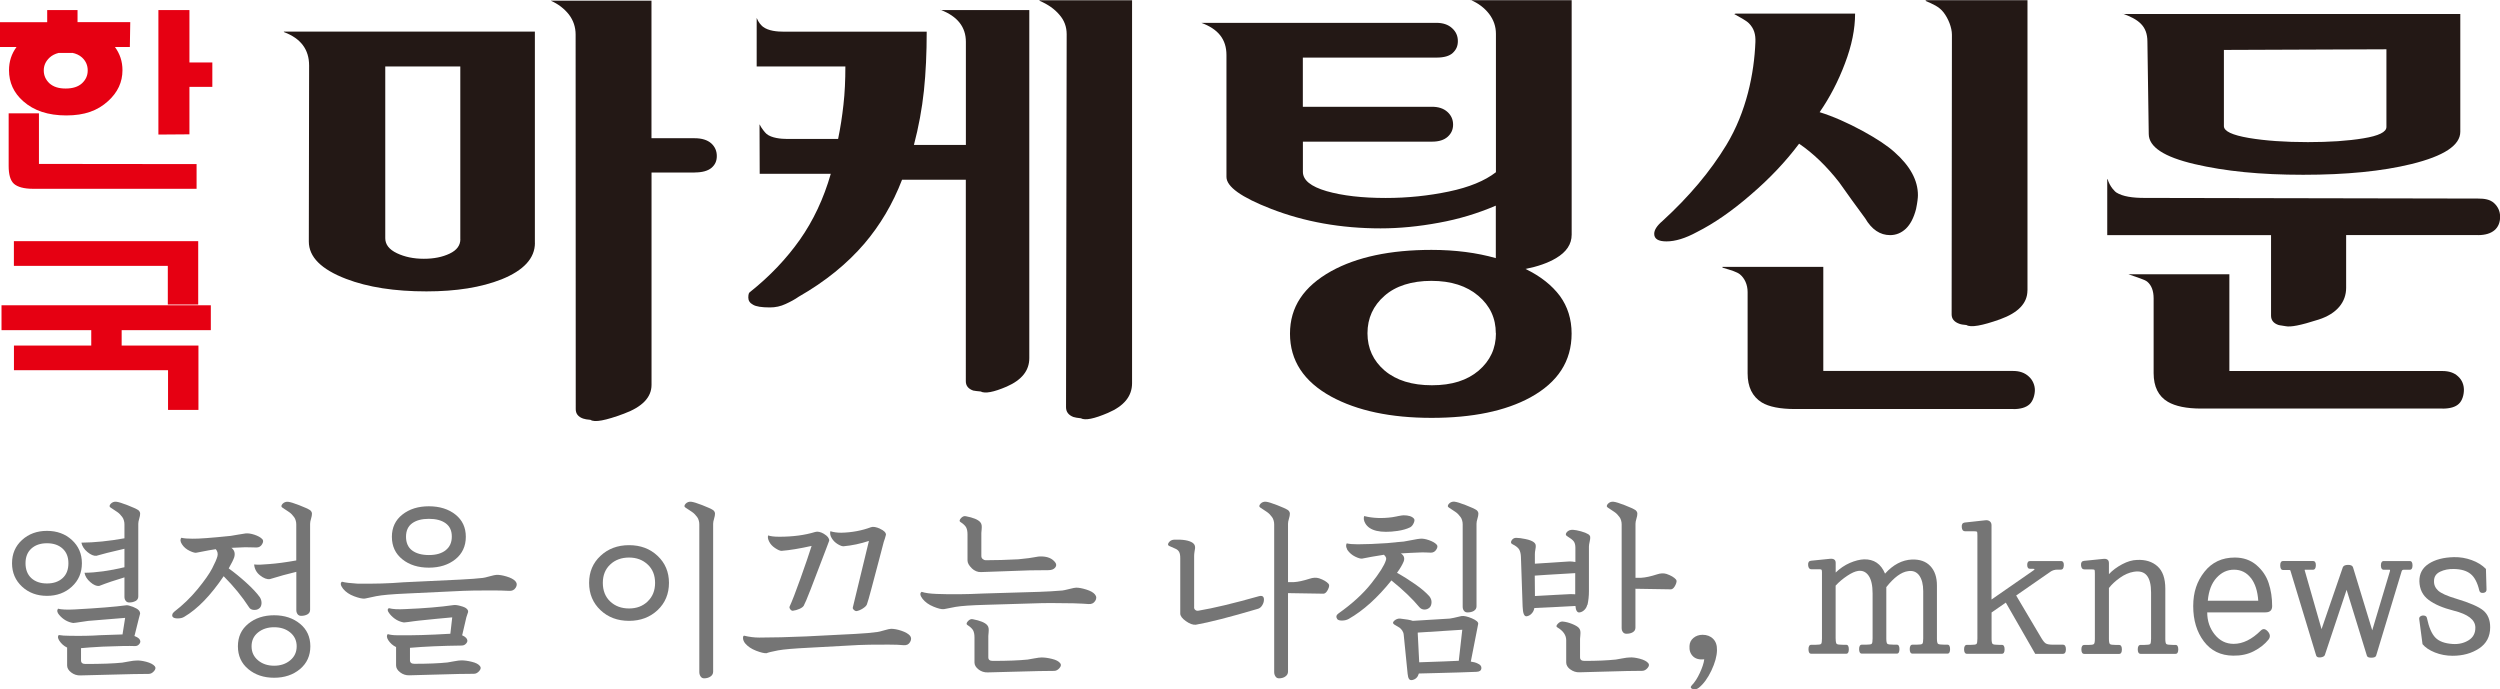
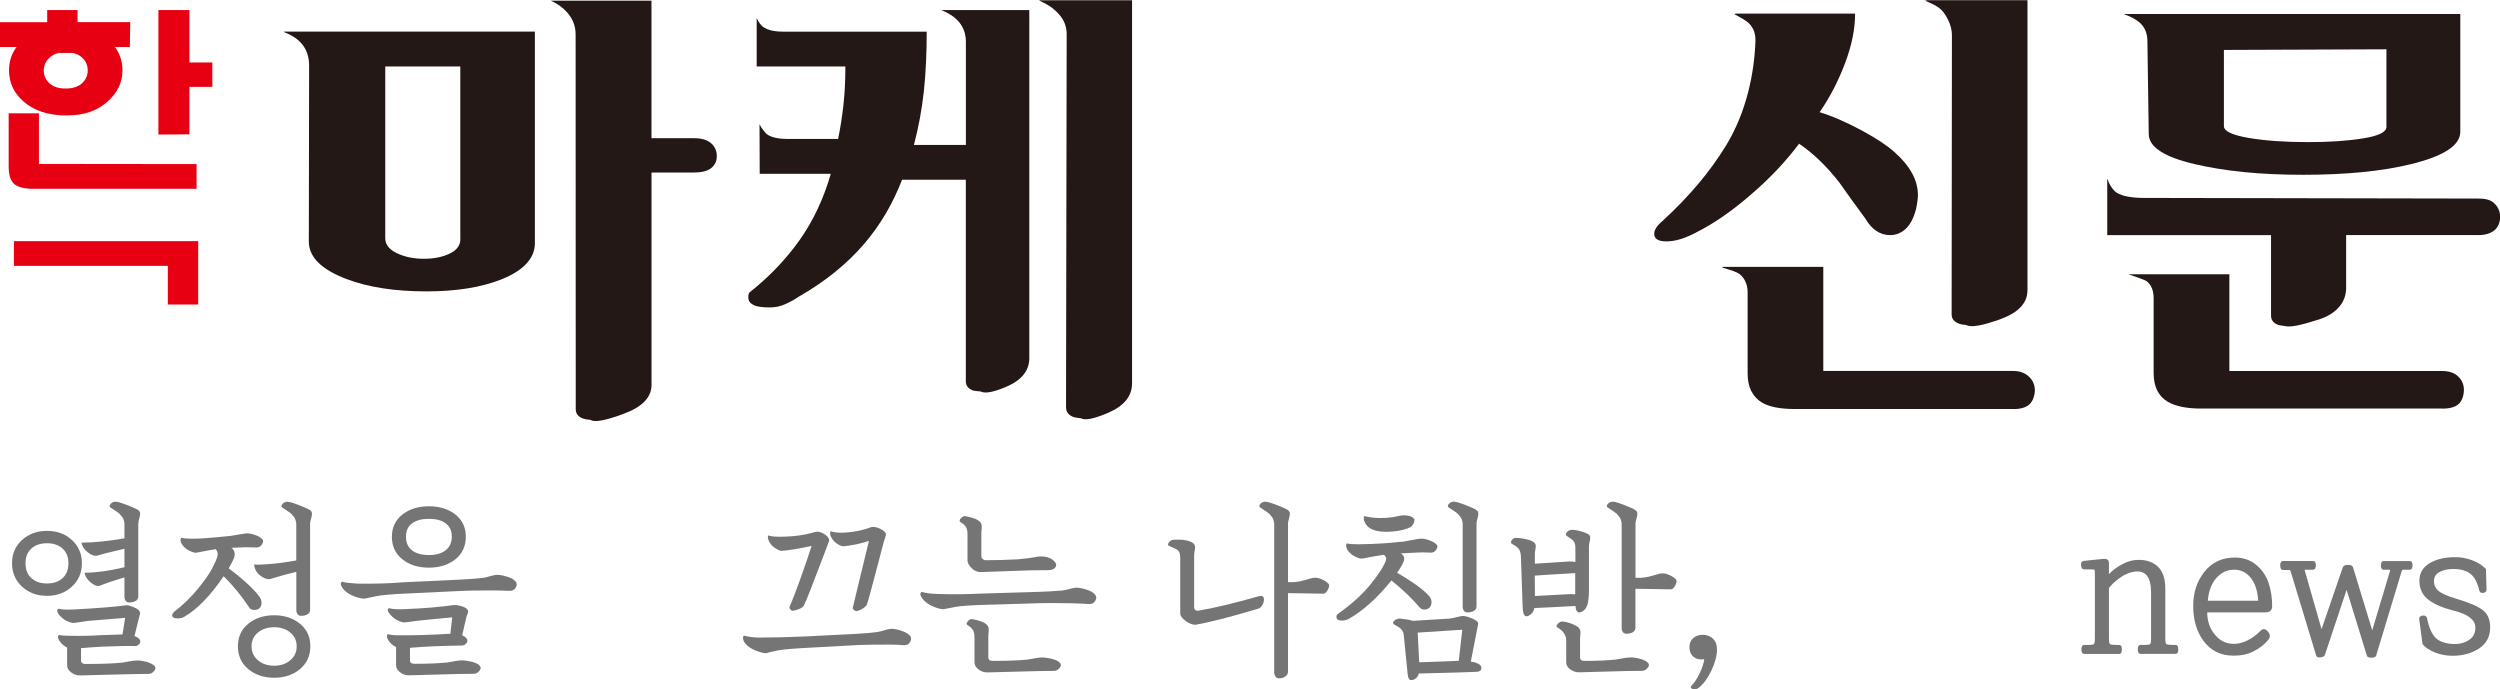
<svg xmlns="http://www.w3.org/2000/svg" id="_레이어_2" data-name="레이어_2" viewBox="0 0 430.1 118.6">
  <defs>
    <style>
      .cls-1 {
        fill: #e60012;
      }

      .cls-2 {
        fill: #757575;
      }

      .cls-3 {
        fill: #231815;
      }
    </style>
  </defs>
  <g id="_레이어_1-2" data-name="레이어_1">
    <g>
      <polyline class="cls-1" points="28.87 52.39 34.1 52.39 34.1 41.49 2.39 41.49 2.39 45.74 28.87 45.74 28.87 52.39" />
-       <polyline class="cls-1" points="36.27 56.8 36.27 52.52 .26 52.52 .26 56.8 15.7 56.8 15.7 59.45 2.4 59.45 2.4 63.69 28.91 63.69 28.91 70.52 34.14 70.52 34.14 59.45 20.93 59.45 20.93 56.8 36.27 56.8" />
      <polyline class="cls-1" points="32.59 10.75 32.59 1.73 27.25 1.73 27.25 23.15 32.59 23.11 32.59 14.94 36.53 14.94 36.53 10.75 32.59 10.75" />
      <path class="cls-1" d="M6.7,19.5H1.49v9.05c0,1.48.29,2.51.91,3.07.63.55,1.73.86,3.28.86h28.14v-4.25l-27.12-.03v-8.7" />
      <path class="cls-1" d="M1.55,12.08c0,2.1.8,3.89,2.45,5.34,1.83,1.62,4.27,2.44,7.41,2.44s5.38-.82,7.19-2.47c1.65-1.5,2.47-3.26,2.47-5.31,0-1.52-.44-2.82-1.3-4h2.57l.07-4.27h-9.07V1.73h-5.22v2.09H0v4.27h2.84c-.86,1.17-1.29,2.48-1.29,4h0ZM14.11,14.33c-.66.6-1.59.9-2.82.9s-2.12-.3-2.79-.9c-.65-.62-.97-1.35-.97-2.21s.33-1.58,1-2.21c.41-.38.94-.65,1.54-.8h2.4s-.06-.01-.08-.03c.68.13,1.27.4,1.72.81.67.62.98,1.36.98,2.23s-.32,1.59-.98,2.21" />
      <path class="cls-3" d="M92.03,41.78c0,2.65-1.93,4.74-5.75,6.28-3.49,1.38-7.78,2.07-12.91,2.07-5.46,0-10.06-.71-13.82-2.15-4.28-1.64-6.42-3.77-6.42-6.43l.05-30.28c0-2.75-1.43-4.66-4.3-5.74l-.06-.09h43.2v36.34h0ZM79.19,41.14V11.43h-12.91v29.55c0,1.08.66,1.94,2,2.58,1.34.64,2.88.96,4.63.96s3.21-.3,4.45-.89c1.24-.59,1.84-1.42,1.84-2.49h0ZM119.51,29.68h-7.42v36.53c0,2.14-1.58,3.79-4.75,4.96-3.16,1.18-5.06,1.54-5.75,1.06-.56-.04-.98-.12-1.27-.22-.85-.3-1.27-.84-1.27-1.61l-.02-64.46c0-1.27-.38-2.43-1.16-3.45-.79-1-1.83-1.8-3.09-2.36l.02-.02h17.28v23.67h7.42c1.24,0,2.2.3,2.86.88.65.59.96,1.32.96,2.18s-.29,1.5-.92,2.04c-.62.52-1.6.79-2.9.79" />
      <path class="cls-3" d="M157.24,24.94h8.93V7.2c0-2.54-1.43-4.38-4.31-5.49.01-.28-.02.02-.02.02h15.24v59.89c0,2.13-1.29,3.75-3.89,4.89-2.25.97-3.74,1.24-4.48.84-.58-.05-.98-.1-1.28-.16-.85-.3-1.27-.83-1.27-1.6V30.92h-10.97c-1.6,4.16-3.78,7.82-6.47,10.98-2.99,3.49-6.75,6.54-11.3,9.14-.69.48-1.43.88-2.27,1.26-.85.4-1.74.59-2.69.59-1.42,0-2.39-.15-2.91-.47-.55-.29-.81-.71-.81-1.22,0-.3.03-.54.08-.68.06-.16.15-.26.25-.31,3.4-2.71,6.23-5.7,8.54-8.97,2.3-3.27,4.09-7.05,5.32-11.34h-12.23l-.03-8.52c.34.7.92,1.4,1.19,1.64.86.75,2.6.88,3.47.88h8.86c.4-1.93.7-3.89.92-5.89.23-2,.33-4.19.33-6.58h-15.26V3.09c.31.78.78,1.27,1.07,1.51.96.73,2.45.85,3.63.85h24.55c0,3.65-.15,7.04-.48,10.17-.33,3.11-.91,6.23-1.72,9.32h0ZM183.51,5.89c0-1.28-.41-2.4-1.26-3.36-.83-.98-1.96-1.77-3.35-2.37l-.11-.11h15.97s0,65.88,0,65.88c0,2.24-1.39,3.93-4.16,5.11-2.36,1.01-3.91,1.33-4.65.92-.56-.05-.99-.13-1.28-.22-.83-.32-1.27-.87-1.27-1.68l.11-64.18" />
-       <path class="cls-3" d="M257.34,44.41v-9.03c-3.1,1.33-6.36,2.32-9.79,2.94-3.44.64-6.79.97-10.04.97-6.82,0-13.1-1.13-18.84-3.36-5.13-1.99-7.67-3.82-7.67-5.49V9.48c0-2.74-1.44-4.49-4.32-5.55h40.43c1.14,0,2.03.3,2.7.91.69.62,1,1.36,1,2.23s-.29,1.49-.88,2.04c-.58.54-1.52.8-2.81.8h-22.98v8.46h22.22c1.12,0,2,.29,2.66.89.64.58.97,1.31.97,2.18,0,.83-.3,1.52-.92,2.08-.62.56-1.51.85-2.7.85h-22.22v5.19c0,1.43,1.35,2.53,4.09,3.33,2.73.78,6.11,1.17,10.16,1.17,3.76,0,7.39-.38,10.87-1.11,3.48-.73,6.18-1.84,8.09-3.32V5.82c0-1.27-.4-2.42-1.18-3.44-.79-1.02-1.86-1.83-3.15-2.38l-.03.03h17.39v40.35c0,1.62-.89,2.97-2.7,4.04-1.4.83-3.17,1.44-5.24,1.85,2.59,1.25,4.55,2.82,5.92,4.65,1.33,1.83,2.01,3.99,2.01,6.47,0,4.74-2.36,8.39-7.11,10.99-4.28,2.33-9.95,3.51-16.99,3.51s-12.79-1.23-17.26-3.66c-4.72-2.59-7.09-6.2-7.09-10.82s2.37-8.12,7.09-10.76c4.4-2.43,10.15-3.66,17.25-3.66,4.11,0,7.82.49,11.08,1.42h0ZM257.34,57.34c0-2.6-1-4.75-3.01-6.45-1.99-1.7-4.69-2.57-8.07-2.57s-6.15.87-8.07,2.57c-1.95,1.7-2.93,3.86-2.93,6.45s1,4.74,2.96,6.42c1.99,1.68,4.7,2.52,8.13,2.52s6.06-.84,8.04-2.52c1.97-1.69,2.97-3.82,2.97-6.42" />
      <path class="cls-3" d="M309.51,24.73c-2.3,3.07-5.07,6-8.33,8.79-3.23,2.8-6.32,4.93-9.24,6.4-1.98,1.08-3.73,1.61-5.24,1.61-1.42,0-2.11-.44-2.11-1.3,0-.67.46-1.39,1.42-2.21,4.57-4.18,8.23-8.52,10.99-13.07,3.48-5.74,4.79-12.34,5-17.72.05-1.29-.21-2.3-1.11-3.22-.5-.5-1.52-1.02-2.53-1.59l.24-.08h20.55c0,2.65-.57,5.49-1.74,8.56-1.15,3.06-2.6,5.85-4.36,8.4,2.32.72,4.79,1.81,7.5,3.28,2.41,1.33,4.2,2.52,5.38,3.59,2.7,2.39,4.03,4.86,4.03,7.41,0,.45-.09,1.25-.32,2.37-.39,1.53-.99,2.66-1.75,3.39-.8.75-1.71,1.11-2.72,1.11-1.72,0-3.16-.96-4.29-2.9-1.52-2.04-2.99-4.1-4.47-6.19-2.19-2.8-4.49-5.01-6.91-6.65h0ZM346.39,70.37h-37.55c-2.58,0-4.5-.38-5.74-1.13-1.63-1.01-2.44-2.68-2.44-5v-14c0-1.28-.52-2.38-1.32-3.04-.52-.41-1.35-.67-2.99-1.15l-.03-.14h17.36v17.91h32.69c1.07,0,1.97.31,2.66.95.7.62,1.05,1.53,1.05,2.33s-.3,1.89-.92,2.45c-.61.56-1.55.83-2.78.83h0ZM348.8,49.96c0,2.19-1.57,3.84-4.7,4.97-3.11,1.11-5.06,1.45-5.79.99-.57-.04-1-.12-1.26-.23-.85-.31-1.29-.84-1.29-1.6l.05-48.11c0-1.26-.64-2.82-1.44-3.85-.79-1.02-1.85-1.43-3.13-1.99l.19-.11h17.38v49.93" />
      <path class="cls-3" d="M426.31,40.44h-22.68v9.08c0,2.38-1.52,4.43-4.74,5.46-3.21,1.03-4.81,1.31-5.66,1.14-.55-.11-.99-.13-1.27-.22-.85-.3-1.25-.84-1.25-1.6v-13.85h-28.18v-9.56l.05-.11c.39,1.4,1.4,2.29,1.52,2.34,1.11.7,2.84.93,4.81.93l57.39.11c1.15,0,2.07.14,2.78.78.69.64,1.04,1.42,1.04,2.36,0,1.9-1.25,3.15-3.8,3.15h0ZM423.27,22.66c0,2.34-2.81,4.19-8.44,5.57-5.02,1.23-11.2,1.84-18.59,1.84s-13.43-.61-18.69-1.84c-5.25-1.23-7.88-2.95-7.88-5.19l-.23-15.86c0-2.71-1.5-3.86-4.36-4.87l.21.1h57.98v20.25h0ZM420.2,70.29h-41.5c-2.53,0-4.44-.4-5.74-1.16-1.62-.95-2.45-2.61-2.45-4.93v-12.86c0-1.31-.37-2.27-1.1-2.88-.5-.4-1.6-.67-3.25-1.28h-.05,17.43v16.65h36.65c1.13,0,2.03.3,2.68.91.7.62,1.02,1.47,1.02,2.33s-.28,1.87-.88,2.41c-.58.55-1.52.82-2.82.82h0ZM410.56,21.86v-13.38l-27.96.11v13.11c0,.87,1.42,1.54,4.27,2.03,2.84.48,6.22.72,10.18.72,3.7,0,6.89-.21,9.53-.65,2.66-.43,3.98-1.09,3.98-1.95" />
    </g>
    <g>
      <path class="cls-2" d="M2.07,96.9c0-1.62.57-2.95,1.72-4,1.15-1.05,2.58-1.57,4.29-1.57s3.15.52,4.29,1.57,1.72,2.38,1.72,4-.57,2.96-1.72,4.02c-1.15,1.06-2.58,1.59-4.29,1.59s-3.15-.53-4.29-1.59c-1.14-1.06-1.72-2.4-1.72-4.02ZM11.77,96.9c0-1.07-.33-1.91-1-2.52-.67-.61-1.56-.92-2.69-.92s-2.02.31-2.69.92c-.67.61-1,1.45-1,2.52s.33,1.94,1,2.56c.67.61,1.56.92,2.69.92s2.02-.31,2.69-.92,1-1.46,1-2.56ZM22.83,104.38c.49.2.83.39,1.02.59.11.11.17.22.21.33.03.11.05.19.05.25s-.03.18-.1.38-.11.36-.13.49l-.7,2.82s-.01.05-.03.1c0,.02-.01.04-.03.07.38.15.65.31.8.46.27.31.3.6.08.89s-.5.42-.84.39c-.91-.04-2.75-.01-5.5.1-1.7.09-2.94.18-3.72.26v2.1c0,.42.25.62.76.62,2.78,0,4.89-.08,6.33-.23.17-.02.55-.09,1.13-.2.58-.11,1-.16,1.26-.16.45-.04,1.02.03,1.73.21.71.19,1.2.44,1.48.77.19.24.15.52-.13.84-.28.32-.58.48-.92.48-1.06,0-1.93.01-2.61.03l-9.13.23c-.59.02-1.12-.15-1.59-.51-.47-.36-.7-.76-.7-1.2v-3.08c-.55-.26-1-.66-1.34-1.18-.28-.44-.31-.76-.1-.98.51.09,1.1.13,1.78.13,1.97.04,3.75.01,5.34-.1.53-.02,1.81-.07,3.85-.13l.45-2.85c-4.03.33-6.15.5-6.36.52-.36.04-.82.11-1.37.2-.55.09-.95.14-1.21.16-.95-.15-1.76-.62-2.42-1.41-.34-.39-.4-.74-.19-1.05.57.15,1.52.2,2.83.13,4.05-.22,7.03-.46,8.94-.72.23-.02.59.07,1.08.26ZM23.33,103.39c-.31.17-.67.26-1.1.26-.25,0-.46-.09-.6-.28-.15-.19-.22-.42-.22-.7v-3.34c-1.61.48-3.06.97-4.36,1.48-.45.04-.95-.17-1.51-.66-.56-.48-.9-1.02-1-1.61,2.01-.02,4.3-.34,6.87-.95v-3.18c-2.37.55-3.99.95-4.83,1.21-.45.04-.95-.17-1.53-.64-.57-.47-.92-1.01-1.05-1.62,2.27-.02,4.74-.27,7.41-.75v-2.39c0-.24-.03-.47-.1-.69-.06-.22-.15-.41-.27-.57-.12-.16-.25-.32-.4-.48s-.31-.29-.49-.41c-.18-.12-.36-.24-.54-.36-.18-.12-.36-.23-.52-.34-.3-.17-.31-.4-.05-.69.27-.28.59-.4.97-.36.38.04,1.02.24,1.92.59.9.35,1.52.63,1.86.85.21.18.32.38.32.61s-.05.52-.16.87c-.11.35-.16.64-.16.88v12.49c0,.35-.15.61-.46.79Z" />
      <path class="cls-2" d="M30.66,106.39c-.42.01-.71-.05-.86-.18-.15-.11-.2-.26-.16-.46.04-.2.16-.37.35-.52,1.48-1.14,2.82-2.43,4.01-3.88,1.19-1.45,2.02-2.64,2.5-3.56.48-.92.78-1.62.91-2.1.11-.46.01-.86-.29-1.21-.51.07-1.59.26-3.24.59-.23.09-.65-.01-1.24-.29-.59-.28-1.04-.67-1.34-1.15-.3-.46-.33-.83-.1-1.11.49.11,1.12.16,1.91.16,1.04.02,3.24-.14,6.61-.49.13-.02.54-.09,1.22-.21.69-.12,1.13-.19,1.32-.21.42-.04.93.03,1.53.23.59.2,1.03.44,1.3.72.23.2.24.49.02.88-.22.39-.55.59-.97.59-.13,0-.42,0-.87-.02-.46-.01-.82-.02-1.1-.02-.04,0-.83.03-2.35.1.51.39.67.93.48,1.61-.13.39-.44,1.04-.95,1.93.95.68,1.96,1.5,3.02,2.46,1.06.96,1.84,1.8,2.35,2.52.21.35.3.71.27,1.08-.03.37-.16.65-.4.82-.23.2-.54.28-.92.26-.38-.02-.66-.17-.83-.46-1.17-1.81-2.62-3.59-4.36-5.34-2.23,3.3-4.48,5.63-6.77,6.98-.28.18-.63.27-1.05.28ZM40.93,111.19c0-1.62.59-2.91,1.78-3.88,1.19-.97,2.67-1.46,4.45-1.46s3.26.49,4.45,1.46c1.19.97,1.78,2.27,1.78,3.88s-.59,2.92-1.78,3.92c-1.19.99-2.67,1.49-4.45,1.49s-3.27-.5-4.45-1.49c-1.19-.99-1.78-2.3-1.78-3.92ZM51.04,111.19c0-.98-.37-1.77-1.11-2.38s-1.66-.9-2.77-.9-2.02.3-2.77.9c-.74.6-1.11,1.39-1.11,2.38s.37,1.79,1.11,2.41c.74.62,1.66.93,2.77.93s2.02-.31,2.77-.93,1.11-1.43,1.11-2.41ZM52.9,105.69c-.31.18-.67.26-1.1.26-.25,0-.46-.09-.6-.28s-.22-.42-.22-.7v-6.59c-1.46.35-2.98.76-4.55,1.25-.51.07-1.07-.15-1.69-.64s-.95-1.12-1.02-1.88c.59.07,1.46.04,2.61-.07,1.25-.09,2.8-.29,4.64-.62v-6.19c0-.24-.03-.47-.1-.69-.06-.22-.15-.41-.27-.57-.12-.16-.25-.32-.4-.48s-.31-.29-.49-.41c-.18-.12-.36-.24-.54-.36-.18-.12-.36-.23-.52-.34-.3-.17-.31-.4-.05-.69.27-.28.59-.4.97-.36.38.04,1.02.24,1.92.59.9.35,1.52.63,1.86.85.21.18.32.38.32.61s-.05.52-.16.87c-.11.35-.16.64-.16.88v14.78c0,.35-.15.61-.46.79Z" />
      <path class="cls-2" d="M83.03,99.43c.21-.02.61-.11,1.21-.28.59-.16.99-.25,1.18-.25.45-.02,1.02.07,1.73.28.71.21,1.21.48,1.51.8.3.35.32.73.06,1.13-.25.4-.64.58-1.14.54-.89-.04-1.76-.07-2.61-.07-2.73,0-4.51.02-5.31.07l-9.7.46c-2.5.11-4.25.26-5.25.46-.19.04-.44.1-.75.16-.31.07-.59.13-.84.18-.25.06-.39.08-.41.08-.4.02-1-.11-1.8-.41s-1.43-.73-1.89-1.29c-.45-.59-.51-.99-.19-1.21.55.15,1.43.26,2.64.33,2.93.04,5.55-.03,7.89-.23l9.73-.46c1.78-.09,3.09-.19,3.94-.29ZM79.26,104.26c.54.14.9.31,1.07.51.11.11.17.21.19.31.02.1.02.19,0,.26s-.06.2-.13.38c-.06.18-.12.34-.16.49l-.67,2.88c-.04.09-.06.15-.06.2.3.13.53.28.7.46.25.31.28.6.06.88-.21.28-.49.43-.83.43-3.39.04-6.36.17-8.9.39v2.13c0,.42.25.62.76.62,2.35,0,4.25-.08,5.69-.23.17-.02.55-.09,1.13-.2.58-.11,1-.16,1.26-.16.53,0,1.13.08,1.81.25.68.16,1.15.41,1.4.74.19.24.15.52-.13.84-.28.32-.58.48-.92.48-1.06,0-1.93.01-2.61.03l-8.49.23c-.59.02-1.12-.15-1.59-.51-.47-.36-.7-.76-.7-1.2v-3.15c-.55-.26-1-.66-1.34-1.18-.28-.44-.31-.79-.1-1.05.42.13.96.2,1.62.2,2.44.04,5.49-.04,9.16-.26l.32-2.82c-.3.02-1.19.1-2.69.25s-2.51.25-3.04.31c-.25.02-.56.06-.91.11-.35.06-.66.1-.92.13s-.51.06-.75.08c-.93-.15-1.74-.63-2.42-1.44-.42-.52-.48-.86-.16-1.02.64.18,1.58.23,2.83.16,3.24-.13,6.01-.36,8.3-.69.25-.04.65,0,1.19.15ZM67.42,92.35c0-1.59.6-2.87,1.8-3.82,1.2-.95,2.72-1.43,4.56-1.43s3.39.48,4.58,1.43c1.19.95,1.78,2.22,1.78,3.82s-.6,2.91-1.8,3.87c-1.2.96-2.72,1.44-4.56,1.44s-3.37-.48-4.56-1.44c-1.2-.96-1.8-2.25-1.8-3.87ZM76.66,94.67c.71-.55,1.07-1.33,1.07-2.36s-.35-1.76-1.05-2.28c-.7-.51-1.66-.77-2.89-.77s-2.19.26-2.89.77c-.7.51-1.05,1.28-1.05,2.31s.35,1.84,1.05,2.36c.7.52,1.66.79,2.89.79s2.17-.27,2.88-.82Z" />
-       <path class="cls-2" d="M101.35,100.28c0-1.88.65-3.43,1.96-4.65,1.3-1.22,2.94-1.84,4.91-1.84s3.61.61,4.91,1.84c1.3,1.22,1.96,2.78,1.96,4.65s-.65,3.46-1.96,4.69c-1.3,1.22-2.94,1.84-4.91,1.84s-3.61-.61-4.91-1.84-1.96-2.79-1.96-4.69ZM111.43,103.46c.85-.81,1.27-1.87,1.27-3.18s-.42-2.37-1.27-3.16c-.85-.8-1.92-1.2-3.21-1.2s-2.4.4-3.24,1.2c-.85.8-1.27,1.85-1.27,3.16s.42,2.4,1.27,3.2c.85.8,1.93,1.2,3.24,1.2s2.36-.4,3.21-1.21ZM122.23,116.39c-.31.21-.67.31-1.1.31-.25,0-.46-.11-.6-.33-.15-.22-.22-.47-.22-.75v-25.4c0-.24-.03-.47-.1-.69-.06-.22-.15-.41-.27-.57-.12-.16-.25-.32-.4-.48-.15-.15-.31-.29-.49-.41-.18-.12-.36-.24-.54-.36-.18-.12-.35-.23-.52-.34-.3-.17-.31-.4-.05-.69.26-.28.59-.4.97-.36.38.04,1.02.24,1.92.59.9.35,1.52.63,1.86.85.21.18.32.38.32.61s-.05.52-.16.87-.16.64-.16.88v25.43c0,.35-.15.63-.46.84Z" />
      <path class="cls-2" d="M150.93,108.73c.21-.02.61-.12,1.19-.29.58-.17.98-.26,1.19-.26.51,0,1.1.11,1.78.34.68.23,1.17.51,1.46.84.25.31.26.67.03,1.08-.23.42-.6.6-1.11.56-.66-.07-1.53-.1-2.61-.1-2.63,0-4.35.02-5.15.07l-8.43.46c-2.63.13-4.43.28-5.41.46-1.04.2-1.71.36-2,.49-.4.02-1-.12-1.8-.43s-1.43-.73-1.89-1.28c-.21-.28-.33-.56-.35-.82-.02-.26.03-.43.16-.49.91.22,1.79.33,2.64.33,2.31,0,4.99-.07,8.05-.2l8.46-.43c1.65-.09,2.92-.2,3.78-.33ZM141.77,91.86c.59.35.89.73.89,1.15,0,.02-.16.45-.48,1.28-.04.09-.36.91-.94,2.46-.58,1.55-1.18,3.1-1.78,4.65-.6,1.55-1,2.49-1.19,2.82-.13.2-.38.38-.75.54-.37.16-.74.27-1.1.31-.17.02-.32-.06-.46-.25s-.17-.34-.11-.48c.4-.85,1.02-2.45,1.86-4.8.84-2.35,1.48-4.22,1.92-5.62-2.06.46-3.78.74-5.18.85-.25,0-.62-.16-1.1-.48s-.82-.69-1.03-1.13c-.21-.42-.27-.76-.16-1.05.38.15,1.02.23,1.91.23,2.33,0,4.39-.27,6.17-.82.42-.13.93-.02,1.53.33ZM151.4,90.97c.68.31,1.02.65,1.02,1.02,0,.04-.06.25-.17.62-.12.37-.19.58-.21.62-.02.09-.27,1.04-.75,2.87-.48,1.82-.92,3.51-1.34,5.06-.41,1.55-.68,2.49-.81,2.82-.08.22-.31.45-.68.69-.37.24-.73.39-1.07.46-.15.02-.31-.04-.48-.2-.17-.15-.23-.29-.19-.43l2.77-11.44c-1.46.48-2.92.79-4.36.92-.23.02-.57-.1-1-.36s-.78-.6-1.03-1.02c-.25-.39-.34-.8-.25-1.21.57.18,1.2.26,1.88.26,1.82-.04,3.53-.36,5.12-.95.36-.13.88-.04,1.56.26Z" />
      <path class="cls-2" d="M182.76,101.59c.21-.02.61-.11,1.21-.26.59-.15.99-.23,1.18-.23.47,0,1.05.11,1.75.33.7.22,1.19.49,1.46.82.3.35.32.73.06,1.13-.25.4-.64.58-1.14.54-.47-.04-1.34-.09-2.61-.13-3.01-.04-4.78-.05-5.31-.03l-9.73.29c-2.54.07-4.29.19-5.25.36l-2,.39c-.38.04-.98-.1-1.78-.43-.81-.33-1.43-.78-1.88-1.34-.45-.59-.5-.99-.16-1.21.59.2,1.46.32,2.61.36,2.42.09,5.05.07,7.89-.07l9.76-.29c1.29-.04,2.61-.12,3.94-.23ZM167.18,97.75c-.49-.46-.73-.91-.73-1.34v-4.49c0-.5-.08-.9-.24-1.2-.16-.29-.49-.61-1-.93-.19-.13-.15-.34.11-.64.26-.29.55-.41.84-.34,1.27.24,2.1.58,2.48,1.02.13.15.21.33.24.52s.03.45,0,.75c-.03.31-.05.5-.05.59v3.97c0,.22.08.39.24.52.16.13.33.2.52.2,1.67,0,3.54-.05,5.6-.16.7-.07,1.3-.13,1.81-.2.17-.02.5-.08.99-.16.49-.09.78-.13.89-.13,1.27-.04,2.17.32,2.7,1.08.19.28.17.57-.06.85-.23.28-.62.43-1.15.43-1.44,0-2.5.01-3.18.03-.83.02-2.23.07-4.2.15s-3.38.13-4.23.15c-.57.02-1.1-.2-1.59-.66ZM168.35,115.17c-.47-.36-.7-.76-.7-1.2v-4.33c0-.5-.08-.9-.24-1.2-.16-.29-.49-.61-1-.93-.19-.13-.15-.34.11-.64.26-.29.55-.41.84-.34,1.27.24,2.1.58,2.48,1.02.13.15.21.33.24.52.03.2.03.45,0,.75-.03.31-.05.5-.05.59v3.67c0,.42.25.62.76.62,2.56,0,4.57-.08,6.01-.23.17-.02.55-.09,1.13-.2.58-.11,1-.16,1.26-.16.53,0,1.13.08,1.81.25.68.16,1.14.41,1.4.74.19.24.15.52-.13.84-.28.32-.58.48-.92.48-1.06,0-1.93.01-2.61.03l-8.81.23c-.59.02-1.12-.15-1.59-.51Z" />
      <path class="cls-2" d="M205.43,104.47c0,.22.08.38.24.49.16.11.33.14.52.1,2.63-.44,6.09-1.27,10.4-2.49.57-.15.86.04.86.59,0,.33-.1.66-.3.98-.2.33-.47.54-.81.62-4.73,1.4-8.27,2.31-10.62,2.72-.49.04-1.05-.16-1.7-.62-.65-.46-.97-.9-.97-1.31v-9.54c0-.46-.06-.81-.19-1.05-.13-.24-.33-.42-.6-.54-.28-.12-.64-.28-1.08-.48-.28-.11-.31-.31-.1-.61.21-.29.5-.45.86-.48,1.57-.07,2.66.12,3.28.56.17.13.28.28.33.44.05.16.07.32.05.48-.02.15-.05.36-.1.62-.04.26-.06.49-.06.69v8.82ZM221.13,116.39c-.31.21-.67.31-1.1.31-.25,0-.46-.11-.6-.33-.15-.22-.22-.47-.22-.75v-25.4c0-.24-.03-.47-.1-.69-.06-.22-.15-.41-.27-.57-.12-.16-.25-.32-.4-.48-.15-.15-.31-.29-.49-.41-.18-.12-.36-.24-.54-.36-.18-.12-.36-.23-.52-.34-.3-.17-.31-.4-.05-.69.26-.28.59-.4.97-.36.38.04,1.02.24,1.92.59.9.35,1.52.63,1.86.85.21.18.32.38.32.61s-.05.52-.16.87c-.11.35-.16.64-.16.88v10.03h.99c.74-.04,1.65-.24,2.74-.59.59-.2,1.13-.22,1.62-.07.76.26,1.3.58,1.62.95.17.18.14.49-.08.95s-.47.71-.75.75c-4.07-.07-6.12-.1-6.14-.1v13.5c0,.35-.15.63-.46.84Z" />
      <path class="cls-2" d="M240.24,93.28c.75-.08,1.17-.11,1.26-.11.17-.02.64-.11,1.42-.26.77-.15,1.25-.23,1.42-.23.4-.04.9.04,1.5.25.59.21,1.03.45,1.3.74.21.2.21.48-.02.85-.22.37-.54.56-.94.56-.04,0-.3-.01-.78-.03-.48-.02-.86-.02-1.16,0-1.17.04-2.25.1-3.24.16.55.35.71.82.48,1.41-.23.57-.62,1.21-1.14,1.93,1.04.57,2.09,1.23,3.16,1.98s1.88,1.45,2.43,2.08c.25.33.37.68.35,1.05-.02.37-.13.66-.32.85-.25.24-.55.36-.89.36s-.62-.13-.86-.39c-1.21-1.46-2.82-3-4.83-4.62-2.38,2.97-4.82,5.18-7.35,6.62-.32.18-.69.27-1.11.28-.42.01-.71-.07-.86-.25-.25-.37-.18-.7.22-.98,2.35-1.66,4.23-3.38,5.64-5.16,1.41-1.78,2.24-3.1,2.5-3.95.06-.15.08-.3.05-.44s-.15-.32-.37-.54c-1.53.24-2.78.46-3.75.66-.25.04-.66-.07-1.21-.34-.55-.27-1-.66-1.34-1.16-.15-.31-.22-.55-.21-.74s.05-.31.11-.38c.42.11,1.06.16,1.91.16,1.4,0,3.07-.07,5.02-.2.32-.02.85-.07,1.61-.15ZM240.41,88.81c.57-.11.92-.16,1.05-.16.87,0,1.46.19,1.78.56.15.15.14.41-.02.77-.16.36-.37.61-.62.74-.57.28-1.29.49-2.16.62-2.97.42-4.82-.02-5.56-1.31-.25-.44-.32-.85-.19-1.25,1.46.37,3.07.44,4.83.2l.89-.16ZM254.85,115.01c-.04.36-.32.55-.83.57-.95.04-1.99.08-3.1.11s-2.34.07-3.69.1c-1.35.03-2.39.06-3.13.08-.17.61-.53.98-1.08,1.11-.28.07-.48.01-.6-.16-.13-.18-.21-.47-.25-.89l-.67-6.69c-.02-.28-.11-.54-.25-.75-.15-.22-.31-.39-.48-.51-.17-.12-.46-.29-.86-.51-.32-.2-.33-.43-.03-.69s.62-.38.99-.36c1.04.11,1.77.24,2.19.39l6.36-.39c.23-.02.9-.16,2-.43.45-.07,1.05.07,1.81.39.76.33,1.12.65,1.08.95l-1.27,6.49c.49.07.88.17,1.18.33.47.2.68.48.64.84ZM243.91,108.83v.16l.25,4.95c3.43-.11,5.7-.2,6.81-.26l.6-5.34-7.66.49ZM253.56,105.1c-.31.18-.67.26-1.1.26-.25,0-.46-.09-.6-.28-.15-.19-.22-.42-.22-.71v-14.16c0-.24-.03-.47-.1-.69-.06-.22-.15-.41-.27-.57-.12-.16-.25-.32-.4-.48s-.31-.29-.49-.41c-.18-.12-.36-.24-.54-.36-.18-.12-.36-.23-.52-.34-.3-.17-.31-.4-.05-.69.26-.28.59-.4.97-.36.38.04,1.02.24,1.92.59.9.35,1.52.63,1.86.85.21.18.32.38.32.61s-.05.52-.16.87c-.11.35-.16.64-.16.88v14.19c0,.35-.15.61-.46.79Z" />
      <path class="cls-2" d="M273.07,104.05c-.08.35-.25.65-.49.88-.24.24-.51.38-.81.43-.42.07-.67-.31-.73-1.11-.85.04-2.1.11-3.75.2s-2.77.14-3.34.16v.1c-.08.35-.24.64-.48.88-.23.24-.5.38-.79.43-.45.09-.69-.48-.73-1.7l-.29-8.52c-.02-.52-.12-.94-.3-1.26-.18-.32-.58-.63-1.19-.93-.25-.13-.29-.34-.11-.64.18-.29.44-.44.78-.44.4,0,.94.07,1.61.21s1.14.32,1.42.54c.19.15.3.32.33.49.03.18.02.43-.05.75s-.09.6-.09.82v1.64c3.92-.26,5.92-.39,5.98-.39.28,0,.6.03.99.1v-2.46c0-.48-.1-.85-.29-1.1-.19-.25-.56-.54-1.11-.87-.3-.17-.32-.41-.08-.7.24-.29.6-.43,1.07-.41.36.02.82.11,1.37.26.55.15.96.32,1.24.49.21.13.33.29.35.48.02.19-.01.45-.09.79-.08.34-.13.63-.13.87v7.67c0,.81-.08,1.6-.25,2.36ZM264.07,102.54c.81-.04,2.01-.11,3.61-.2s2.44-.13,2.53-.13c.34,0,.6.01.79.03v-3.64c-4.11.24-6.43.38-6.96.43l.03,3.31v.2ZM270.15,115.17c-.47-.36-.7-.76-.7-1.2v-3.83c0-.87-.52-1.62-1.56-2.23-.19-.11-.15-.31.11-.59.26-.28.55-.42.84-.39.51.04,1.05.18,1.62.41.57.23.96.46,1.18.7.13.15.21.33.24.52.03.2.03.45,0,.75-.03.31-.05.5-.05.59v3.18c0,.42.25.62.76.62,2.14,0,3.93-.08,5.38-.23.17-.02.54-.09,1.13-.2.58-.11,1-.16,1.26-.16.45-.04,1.02.03,1.73.21.71.19,1.2.44,1.48.77.19.24.15.52-.13.84-.28.32-.58.48-.92.48-1.06,0-1.93.01-2.61.03-.83.02-2.18.06-4.07.11-1.89.05-3.25.09-4.1.11-.59.02-1.12-.15-1.59-.51ZM280.91,108.77c-.31.18-.67.26-1.1.26-.25,0-.46-.09-.6-.28-.15-.19-.22-.42-.22-.7v-17.83c0-.24-.03-.47-.1-.69-.06-.22-.15-.41-.27-.57-.12-.16-.25-.32-.4-.48s-.31-.29-.49-.41c-.18-.12-.36-.24-.54-.36-.18-.12-.36-.23-.52-.34-.3-.17-.31-.4-.05-.69.26-.28.59-.4.97-.36.38.04,1.02.24,1.92.59.9.35,1.52.63,1.86.85.21.18.32.38.32.61s-.05.52-.16.87c-.11.35-.16.64-.16.88v9.28h.99c.74-.04,1.65-.24,2.73-.59.59-.2,1.13-.22,1.62-.07.76.26,1.3.58,1.62.95.17.17.14.49-.08.95s-.47.71-.75.75c-4.07-.07-6.12-.1-6.14-.1v6.69c0,.35-.15.61-.46.79Z" />
      <path class="cls-2" d="M294.43,115.36c-.62,1.31-1.34,2.29-2.15,2.95-.36.28-.72.36-1.08.23-.36-.13-.41-.34-.16-.62.51-.52.98-1.24,1.4-2.15.42-.91.68-1.69.76-2.34-.85.09-1.5-.09-1.94-.52-.45-.44-.65-1.03-.6-1.77.02-.57.25-1.03.68-1.39.43-.36.96-.54,1.57-.54.74,0,1.35.23,1.81.69.47.46.69,1.11.67,1.97-.02,1.03-.35,2.2-.97,3.51Z" />
-       <path class="cls-2" d="M315.81,109.88c0,.48.06.78.17.89.12.11.48.16,1.1.16h.54c.3,0,.45.26.45.77s-.15.77-.45.77h-6.01c-.32,0-.48-.26-.48-.77s.16-.77.48-.77h.73c.53,0,.85-.05.95-.15.11-.1.16-.4.16-.9v-11.41c0-.22-.02-.36-.06-.43-.04-.07-.14-.1-.29-.1h-1.46c-.34,0-.53-.23-.57-.7-.04-.47.12-.73.48-.77l3.24-.33c.68-.07,1.02.16,1.02.69v1.67c.74-.72,1.56-1.27,2.45-1.66.89-.38,1.7-.58,2.42-.61,1.72-.04,2.93.78,3.62,2.46,1.4-1.55,2.95-2.36,4.64-2.43,1.36-.04,2.41.33,3.16,1.13.75.8,1.13,1.91,1.13,3.33v9.14c0,.48.06.78.17.89.12.11.48.16,1.1.16h.54c.3,0,.45.26.45.77s-.15.77-.45.77h-6.01c-.32,0-.48-.26-.48-.77s.16-.77.48-.77h.73c.53,0,.85-.05.95-.15.11-.1.16-.4.16-.9v-8.16c0-1.16-.23-2.05-.68-2.69-.46-.63-1.1-.88-1.92-.75-1.17.15-2.42,1.07-3.75,2.75v8.85c0,.48.06.78.17.89.12.11.48.16,1.1.16h.54c.3,0,.45.26.45.77s-.15.77-.45.77h-6.01c-.32,0-.48-.26-.48-.77s.16-.77.48-.77h.73c.53,0,.85-.05.95-.15.11-.1.16-.4.16-.9v-7.77c0-1.35-.22-2.37-.67-3.03s-1.05-.94-1.81-.84c-.51.07-1.13.34-1.88.84s-1.41,1.05-2,1.69v9.11Z" />
-       <path class="cls-2" d="M340.11,91.48c-.04-.05-.2-.08-.48-.08h-1.56c-.34,0-.53-.23-.57-.7-.04-.47.12-.74.48-.8l3.56-.39c.3-.04.55.01.76.16.21.15.32.38.32.69v12.78l7.09-4.92c.38-.24.41-.36.1-.36h-.54c-.34,0-.51-.22-.51-.67s.17-.67.51-.67h5.28c.36,0,.53.25.51.74-.02.49-.19.74-.51.74h-.6c-.47,0-.88.13-1.24.39l-5.85,4.06,4.33,7.31c.3.5.56.82.79.95.23.13.62.2,1.18.2h1.72c.36,0,.54.26.54.79s-.18.79-.54.79h-4.74l-5.06-8.82-2.45,1.7v4.52c0,.48.06.78.18.89.12.11.48.16,1.1.16h.48c.32,0,.48.26.48.77s-.16.77-.48.77h-5.98c-.34,0-.51-.26-.51-.77s.17-.77.51-.77h.67c.53,0,.85-.05.95-.15.11-.1.16-.4.16-.9v-17.8c0-.35-.02-.55-.06-.61Z" />
      <path class="cls-2" d="M360.4,98.61c0-.33-.02-.52-.06-.57-.04-.05-.19-.08-.45-.08h-1.27c-.36,0-.56-.23-.6-.7-.04-.47.13-.73.51-.77l3.24-.33c.7-.09,1.05.15,1.05.72v1.9c.61-.66,1.37-1.22,2.27-1.7.9-.48,1.75-.73,2.56-.75,1.46-.07,2.64.3,3.53,1.1.89.8,1.34,2.08,1.34,3.85v8.62c0,.48.06.78.17.89.12.11.48.16,1.1.16h.48c.32,0,.48.26.48.77s-.16.77-.48.77h-5.98c-.34,0-.51-.26-.51-.77s.17-.77.51-.77h.67c.53,0,.85-.05.95-.15.11-.1.16-.4.16-.9v-7.96c0-1.35-.24-2.33-.73-2.93-.49-.6-1.24-.81-2.26-.64-.78.13-1.57.47-2.35,1.02-.78.55-1.42,1.14-1.91,1.77v8.75c0,.48.06.78.17.89.12.11.48.16,1.1.16h.48c.32,0,.48.26.48.77s-.16.77-.48.77h-5.98c-.34,0-.51-.26-.51-.77s.17-.77.51-.77h.7c.51,0,.82-.05.94-.16.12-.11.17-.4.17-.89v-11.27Z" />
      <path class="cls-2" d="M389.75,105.36h-10.02c0,1.46.43,2.73,1.29,3.8.86,1.07,1.94,1.61,3.26,1.61,1.57,0,3.13-.76,4.67-2.29.38-.37.78-.32,1.21.16.42.48.46.95.1,1.41-.64.79-1.47,1.45-2.51,1.98-1.04.54-2.23.79-3.56.77-2.14-.02-3.82-.84-5.04-2.46s-1.83-3.64-1.83-6.06.65-4.29,1.94-5.92c1.29-1.63,3.03-2.44,5.22-2.44,1.46,0,2.7.43,3.71,1.29,1.01.86,1.71,1.9,2.11,3.11.4,1.21.6,2.53.6,3.95,0,.72-.38,1.08-1.15,1.08ZM387.24,99.44c-.74-.95-1.71-1.43-2.89-1.43s-2.15.46-3.01,1.39c-.86.93-1.36,2.25-1.51,3.95h8.68c-.11-1.66-.53-2.97-1.27-3.92Z" />
      <path class="cls-2" d="M413.19,98.25l-4.39,14.52c-.06.24-.32.37-.78.38-.46.01-.73-.09-.81-.31l-3.5-11.37-3.75,11.24c-.11.22-.36.35-.76.39-.4.04-.65-.07-.73-.33l-4.42-14.58c-.02-.09-.08-.13-.16-.13h-1.11c-.32,0-.48-.26-.49-.77-.01-.51.15-.77.49-.77h5.15c.34,0,.5.25.49.75-.01.5-.19.75-.52.75h-1.27c-.08,0-.13,0-.14.02-.01.01,0,.05.02.11l2.89,10.09,3.66-10.65c.11-.26.4-.4.88-.41.48-.01.77.13.87.41l3.31,10.85,3.05-10.19c.04-.15.02-.23-.06-.23h-.99c-.34,0-.51-.25-.51-.75s.17-.75.51-.75h4.45c.32,0,.48.25.48.75s-.16.75-.48.75h-1.05c-.17,0-.28.08-.32.23Z" />
      <path class="cls-2" d="M427.24,102c-.38.05-.62-.08-.7-.41-.32-1.35-.82-2.31-1.5-2.85-.68-.55-1.64-.83-2.89-.85-.87-.02-1.65.13-2.34.46-.69.33-1.04.84-1.06,1.54-.04.68.2,1.25.71,1.72.52.47,1.55.93,3.1,1.39,2.33.7,3.89,1.38,4.67,2.03.78.66,1.18,1.62,1.18,2.88,0,1.6-.64,2.81-1.91,3.65-1.27.84-2.79,1.26-4.55,1.26-1.08,0-2.1-.19-3.05-.57-.95-.38-1.66-.86-2.13-1.43l-.57-4.33c-.02-.22.07-.38.27-.49s.42-.14.65-.08c.23.05.37.19.41.41.34,1.6.82,2.72,1.45,3.36.62.65,1.62,1.01,2.97,1.1,1.04.07,1.96-.15,2.75-.64s1.18-1.23,1.16-2.21c-.02-1.31-1.26-2.27-3.72-2.88-1.89-.48-3.33-1.1-4.34-1.87-1.01-.76-1.53-1.82-1.57-3.18-.02-1.31.52-2.32,1.62-3.03,1.1-.71,2.54-1.09,4.33-1.13,1.04-.02,2.06.15,3.05.51,1,.36,1.81.87,2.45,1.52l.1,3.51c.02.35-.16.55-.54.61Z" />
    </g>
  </g>
</svg>